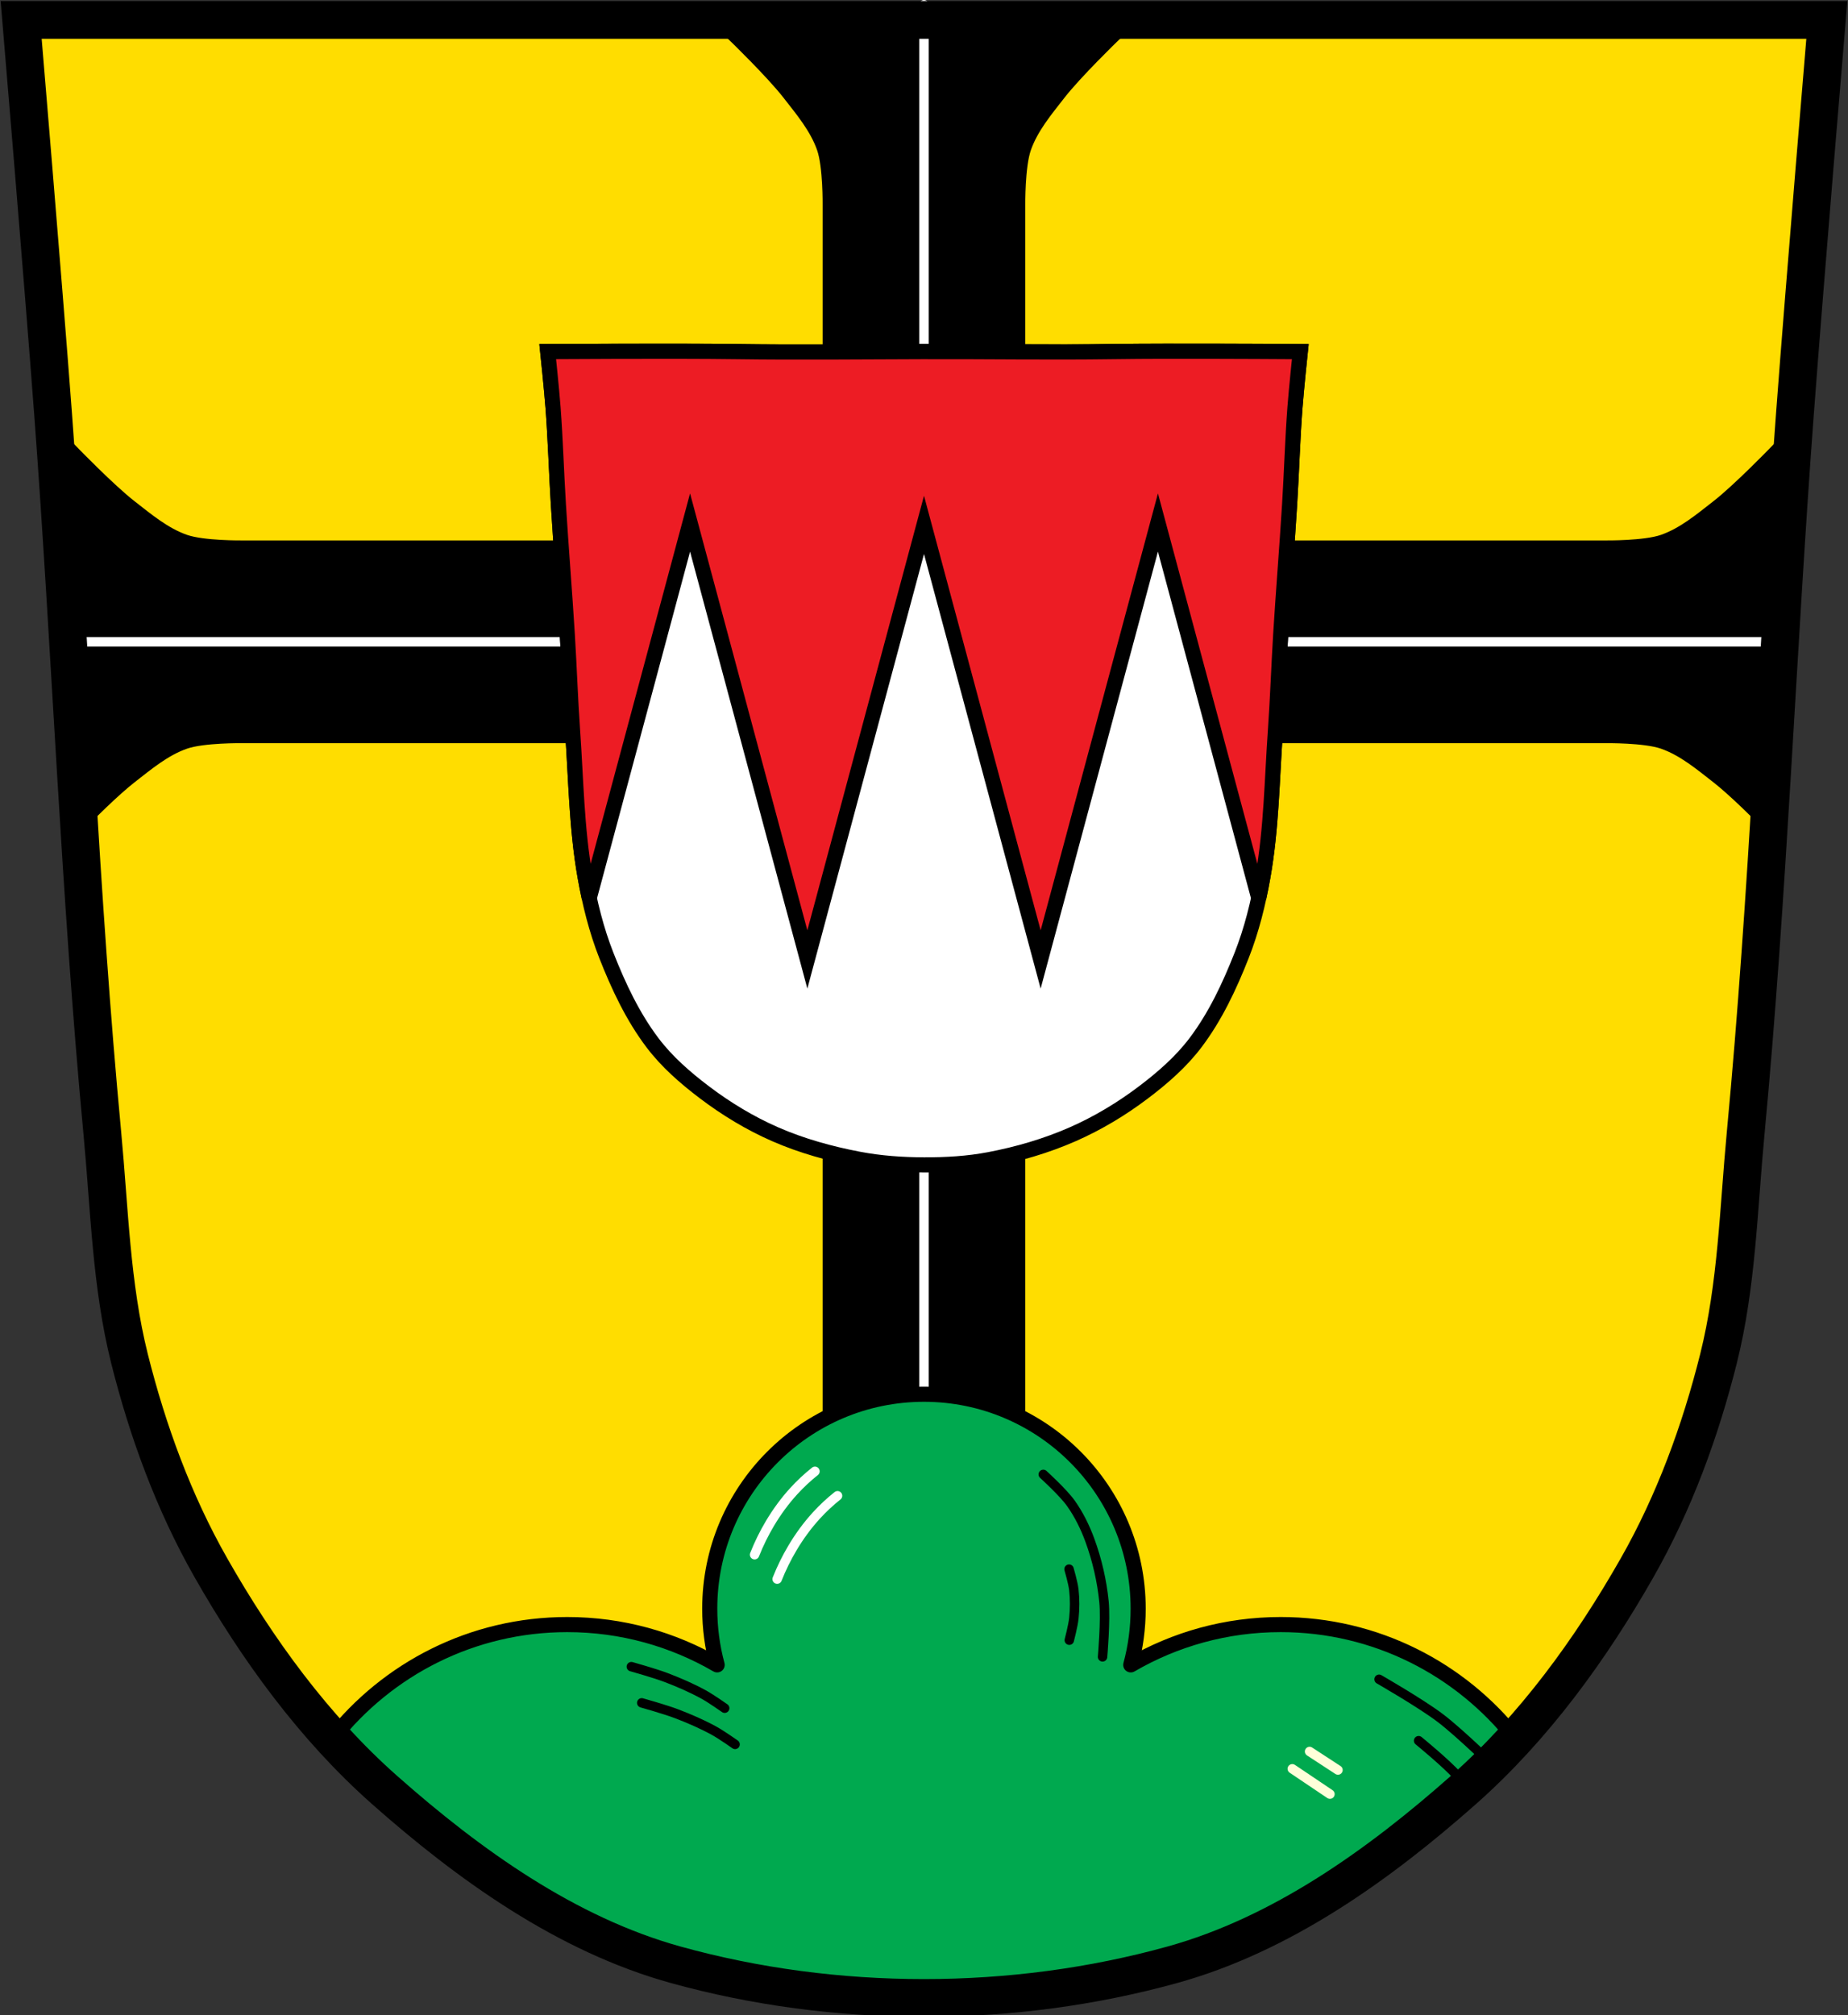
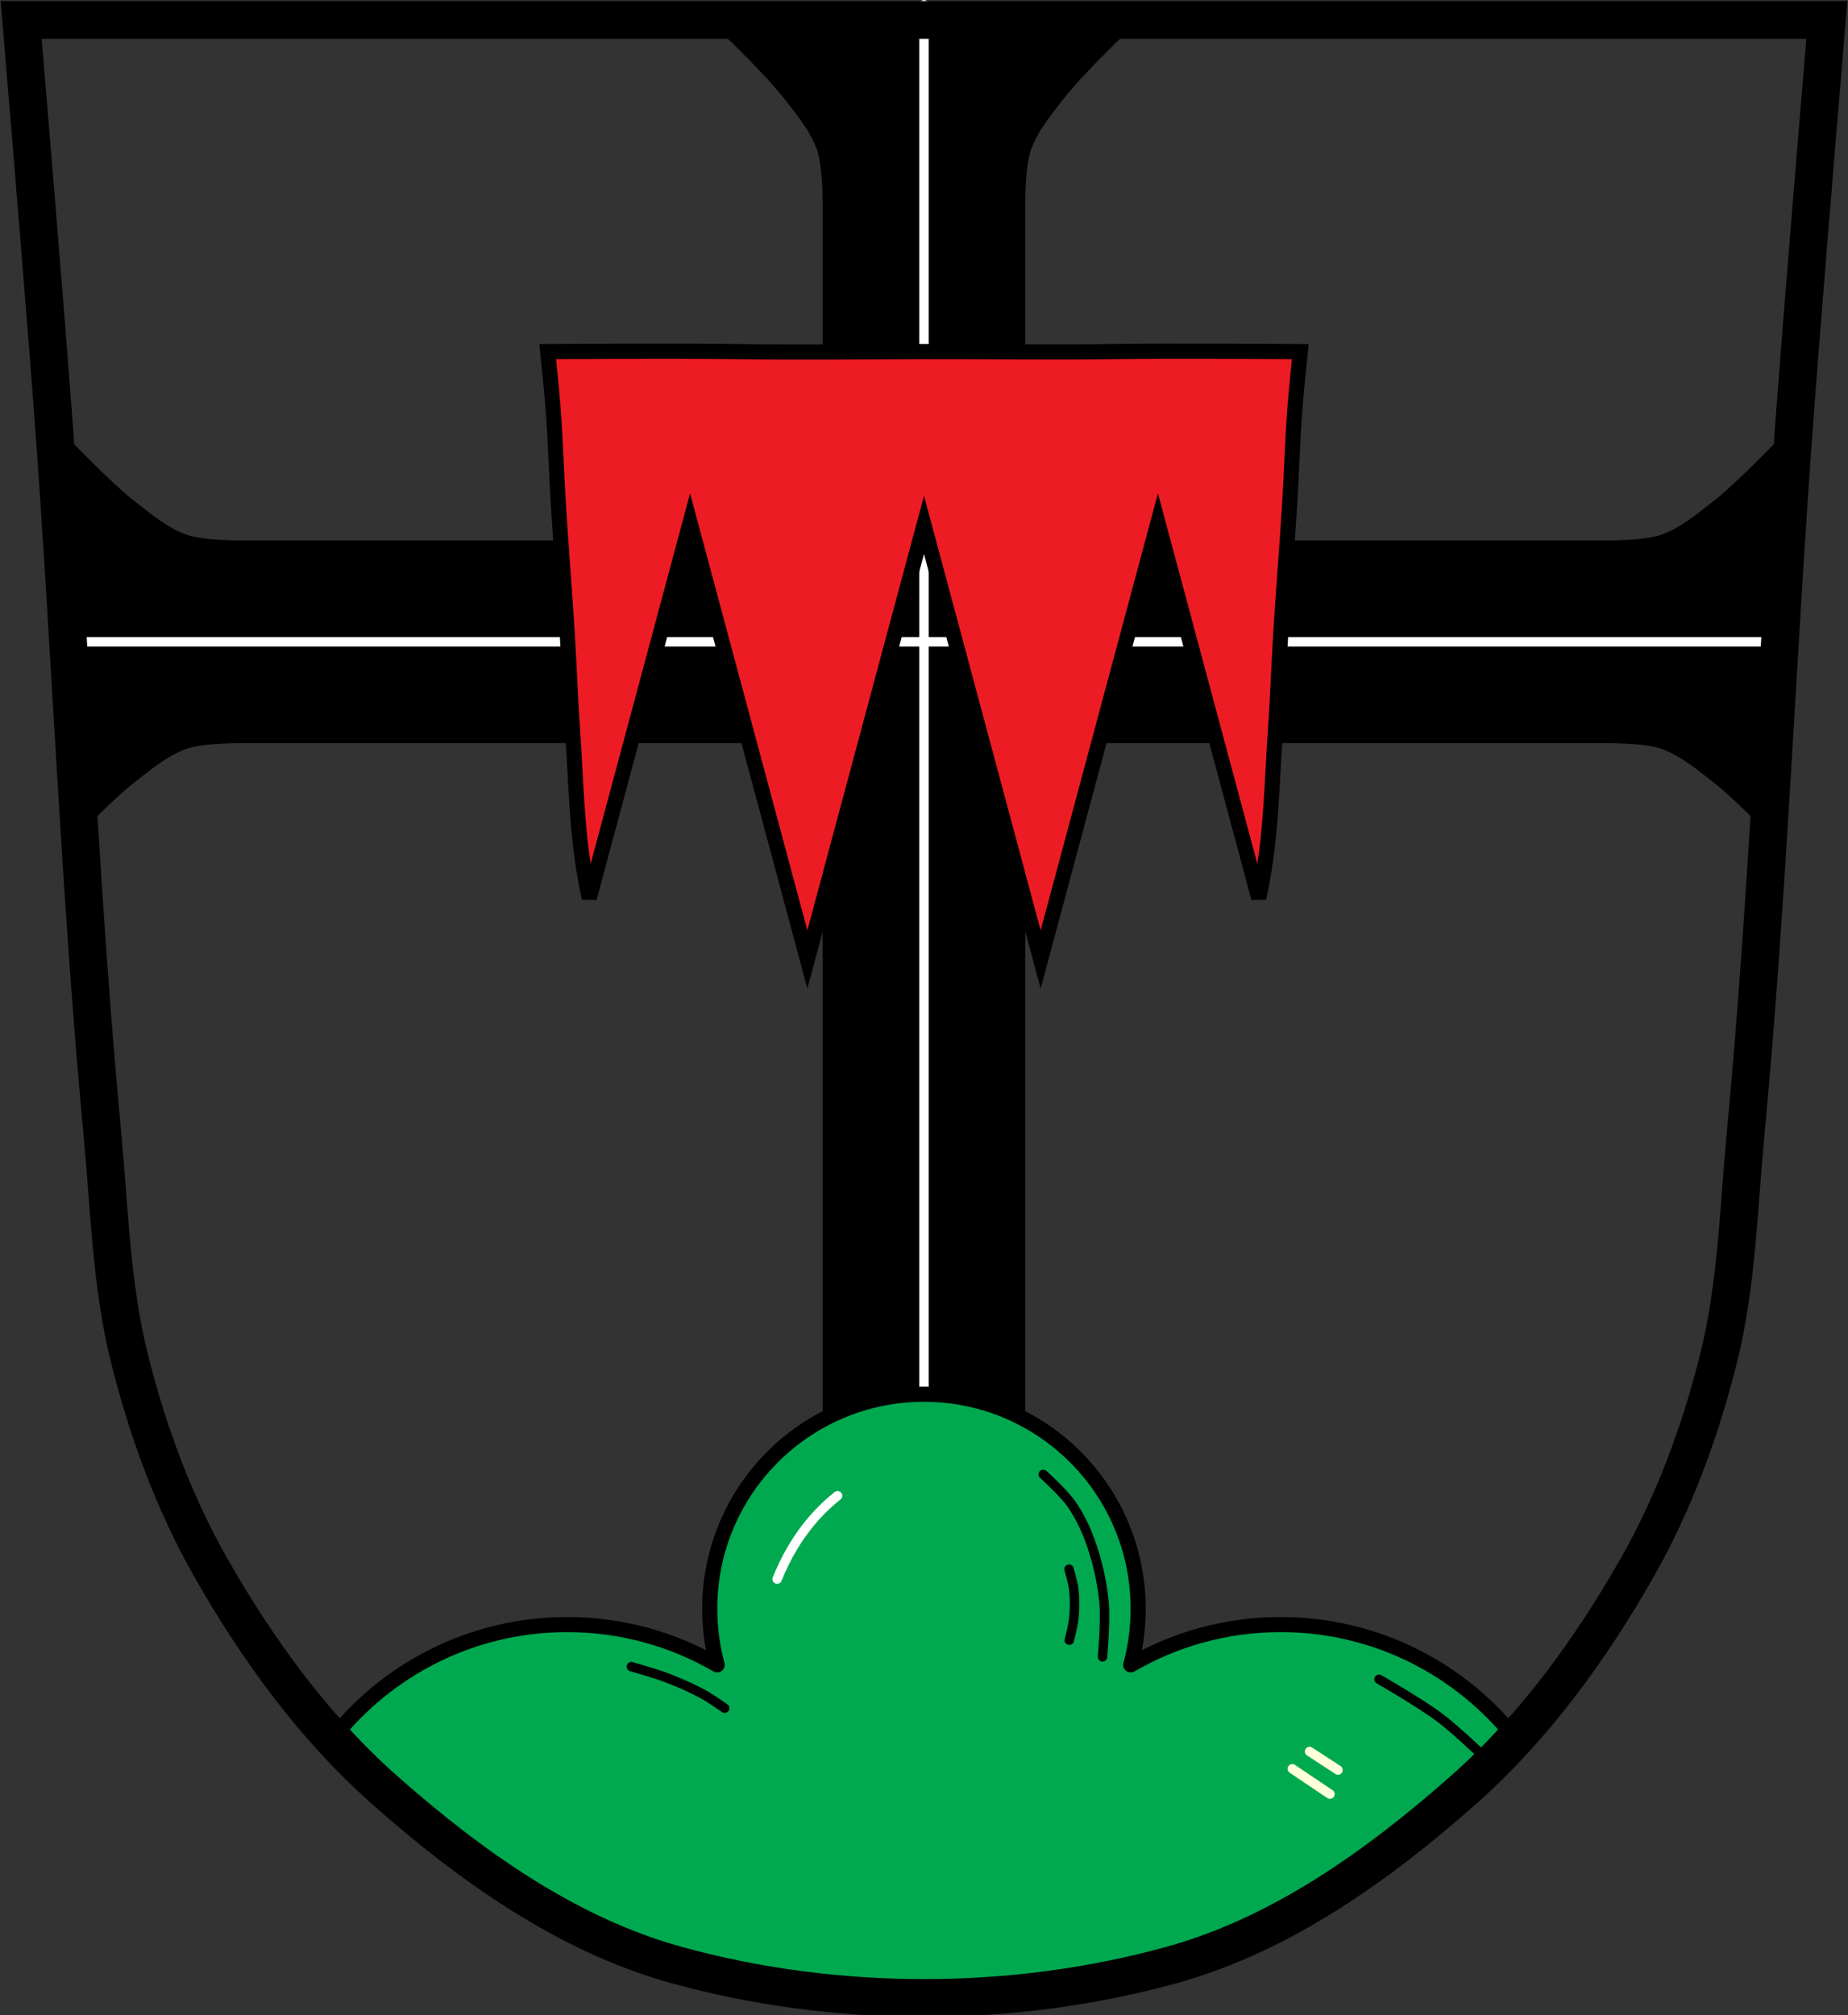
<svg xmlns="http://www.w3.org/2000/svg" xmlns:ns1="http://sodipodi.sourceforge.net/DTD/sodipodi-0.dtd" xmlns:ns2="http://www.inkscape.org/namespaces/inkscape" viewBox="0 0 979.29 1067.602" version="1.1" id="svg1202" ns1:docname="Wappen_von_Hendungen.svg" ns2:version="0.92.5 (2060ec1f9f, 2020-04-08)" width="979.29" height="1067.602">
  <rect x="0" y="0" width="979.29" height="1067.602" fill="#333333" stroke="none" />
  <defs id="defs1206">
    <ns2:path-effect effect="spiro" id="path-effect2860" is_visible="true" />
    <ns2:path-effect effect="spiro" id="path-effect2860-2" is_visible="true" />
  </defs>
  <ns1:namedview pagecolor="#ffffff" bordercolor="#666666" borderopacity="1" objecttolerance="10" gridtolerance="10" guidetolerance="10" ns2:pageopacity="0" ns2:pageshadow="2" ns2:window-width="1920" ns2:window-height="1046" id="namedview1204" showgrid="false" ns2:zoom="0.74220492" ns2:cx="489.64532" ns2:cy="533.40439" ns2:window-x="-11" ns2:window-y="-11" ns2:window-maximized="1" ns2:current-layer="svg1202" fit-margin-top="0" fit-margin-left="0" fit-margin-right="0" fit-margin-bottom="0" ns2:snap-global="false" />
-   <path style="fill:#ffdd00;fill-opacity:1" d="M 11.217 10.562 C 11.217 10.562 11.686 16.173 11.826 17.838 C 13.262 31.965 16.49 64.296 17.867 82.881 C 18.722 94.42 19.424 105.969 20.057 117.521 C 23.01 153.727 26.049 191.455 28.098 218.854 C 37.609 346.038 42.259 473.609 54.256 600.58 C 58.019 640.405 58.903 680.93 68.621 719.721 C 78.238 758.107 92.11 795.947 111.646 830.307 C 136.307 873.677 166.429 915.152 203.713 948.15 C 235.469 976.256 270.517 1002.879 308.701 1021.738 C 340.073 1034.757 373.22 1043.816 406.561 1050.25 C 433.895 1055.528 461.91 1057.504 489.75 1057.598 C 517.412 1057.692 545.301 1056.078 572.461 1050.857 C 606.102 1044.389 639.416 1034.843 671.012 1021.529 C 709.032 1002.683 743.939 976.153 775.578 948.15 C 812.862 915.152 842.984 873.677 867.645 830.307 C 887.181 795.947 901.053 758.107 910.67 719.721 C 920.388 680.93 921.272 640.405 925.035 600.58 C 937.032 473.609 941.682 346.038 951.193 218.854 C 953.241 191.475 956.275 153.781 959.227 117.6 C 959.861 106.001 960.565 94.407 961.424 82.822 C 962.817 64.036 966.082 31.382 967.492 17.516 C 967.62 15.991 968.074 10.562 968.074 10.562 L 725.045 10.562 C 664.198 11.369 604.225 10.768 544.098 10.562 L 485.201 10.562 C 407.066 10.779 329.681 11.679 250.787 10.562 L 11.217 10.562 z " id="path1124" />
  <path style="stroke:#000000;stroke-width:5" d="M 388.449 19.662 C 388.449 19.662 408.538 39.153 417.104 50.162 C 424.057 59.097 431.666 68.094 435.385 78.787 C 438.673 88.241 438.416 108.662 438.416 108.662 L 438.416 288.783 L 128.195 288.783 C 128.195 288.783 107.773 289.013 98.32 285.719 C 87.629 281.994 78.63 274.39 69.695 267.438 C 58.685 258.87 39.195 238.783 39.195 238.783 L 39.195 339.973 L 39.195 392.246 C 40.114 407.602 41.041 422.956 42 438.309 C 47.605 432.634 61.086 419.205 69.695 412.506 C 78.63 405.553 87.627 397.944 98.32 394.225 C 107.774 390.937 128.195 391.195 128.195 391.195 L 438.416 391.195 L 438.416 793.166 C 438.416 793.166 440.297 797.385 442.635 797.385 L 536.604 797.385 C 538.941 797.385 540.824 793.166 540.824 793.166 L 540.824 391.195 L 851.074 391.195 C 851.074 391.195 871.495 390.938 880.949 394.225 C 891.642 397.944 900.639 405.553 909.574 412.506 C 918.203 419.22 931.707 432.678 937.289 438.33 C 938.242 423.083 939.162 407.834 940.074 392.584 L 940.074 339.973 L 940.074 238.783 C 940.074 238.783 920.583 258.872 909.574 267.438 C 900.639 274.39 891.64 281.994 880.949 285.719 C 871.496 289.013 851.074 288.783 851.074 288.783 L 540.824 288.783 L 540.824 108.662 C 540.824 108.662 540.593 88.24 543.887 78.787 C 547.612 68.096 555.215 59.097 562.168 50.162 C 570.735 39.152 590.824 19.662 590.824 19.662 L 489.633 19.662 L 388.449 19.662 z " id="path1126" />
  <path style="fill:none;stroke:#ffffff;stroke-width:5;stroke-linecap:round" ns2:connector-curvature="0" id="path1128" d="M 943.718,339.988 H 34.998" />
  <path style="fill:none;stroke:#ffffff;stroke-width:5;stroke-linecap:round" ns2:connector-curvature="0" id="path1130" d="M 489.638,2.514 V 741.144" />
  <path style="fill:#00a94f;fill-opacity:1;stroke:#000000;stroke-width:8;stroke-linejoin:round;stroke-miterlimit:4;stroke-dasharray:none" d="M 489.615 738.588 C 426.925 738.595 376.107 789.456 376.107 852.197 C 376.107 862.484 377.47 872.476 380.031 881.953 C 356.672 868.383 329.532 860.602 300.582 860.602 C 250.137 860.602 205.225 884.205 176.201 920.961 C 178.379 923.349 180.586 925.709 182.82 928.039 C 183.938 929.204 185.062 930.362 186.193 931.512 C 187.325 932.662 188.463 933.803 189.609 934.938 C 190.579 935.897 191.557 936.849 192.537 937.797 C 192.749 938.001 192.958 938.208 193.17 938.412 C 194.057 939.266 194.95 940.113 195.846 940.957 C 196.111 941.207 196.373 941.46 196.639 941.709 C 197.376 942.399 198.12 943.08 198.863 943.764 C 199.316 944.18 199.764 944.6 200.219 945.014 C 200.225 945.02 200.232 945.025 200.238 945.031 C 201.389 946.079 202.548 947.119 203.713 948.15 C 206.647 950.747 209.611 953.33 212.602 955.896 C 215.017 957.97 217.453 960.029 219.904 962.076 C 220.609 962.665 221.312 963.254 222.02 963.84 C 222.276 964.052 222.534 964.264 222.791 964.477 C 223.99 965.467 225.194 966.455 226.402 967.438 C 226.923 967.861 227.446 968.283 227.969 968.705 C 229.002 969.54 230.037 970.372 231.076 971.201 C 231.549 971.579 232.024 971.956 232.498 972.332 C 233.724 973.304 234.955 974.271 236.189 975.234 C 236.453 975.44 236.716 975.646 236.98 975.852 C 238.356 976.92 239.735 977.983 241.121 979.039 C 241.343 979.208 241.565 979.378 241.787 979.547 C 243.282 980.683 244.783 981.813 246.291 982.934 C 246.37 982.992 246.449 983.051 246.527 983.109 C 248.156 984.319 249.792 985.52 251.436 986.711 C 261.424 993.947 271.675 1000.816 282.188 1007.17 C 319.134 1023.421 358.528 1040.437 398.156 1048.098 C 428.256 1053.914 459.102 1056.119 489.756 1056.227 C 520.216 1056.331 550.926 1054.541 580.836 1048.787 C 620.794 1041.102 660.306 1023.468 697.5 1006.932 C 697.502 1006.931 697.504 1006.931 697.506 1006.93 C 697.524 1006.919 697.541 1006.907 697.559 1006.896 C 699.283 1005.851 701.002 1004.793 702.713 1003.721 C 707.898 1000.47 713.017 997.096 718.072 993.621 C 719.737 992.477 721.394 991.322 723.045 990.156 C 723.065 990.142 723.085 990.128 723.105 990.113 C 723.19 990.053 723.274 989.992 723.359 989.932 C 724.876 988.858 726.386 987.776 727.891 986.686 C 728.136 986.508 728.382 986.329 728.627 986.15 C 730.004 985.149 731.377 984.138 732.744 983.123 C 733.056 982.892 733.367 982.66 733.678 982.428 C 734.936 981.489 736.19 980.545 737.439 979.596 C 737.849 979.285 738.257 978.972 738.666 978.66 C 739.831 977.77 740.993 976.875 742.15 975.977 C 742.627 975.606 743.103 975.235 743.578 974.863 C 744.634 974.038 745.687 973.209 746.736 972.377 C 747.294 971.935 747.851 971.492 748.406 971.049 C 749.358 970.289 750.307 969.527 751.254 968.762 C 751.877 968.258 752.498 967.754 753.119 967.248 C 754.059 966.483 754.995 965.713 755.93 964.943 C 756.498 964.475 757.068 964.009 757.635 963.539 C 758.155 963.107 758.672 962.673 759.191 962.24 C 761.736 960.116 764.264 957.979 766.77 955.828 C 769.732 953.284 772.67 950.724 775.578 948.15 C 776.75 947.113 777.915 946.067 779.072 945.014 C 779.527 944.6 779.975 944.18 780.428 943.764 C 781.171 943.08 781.915 942.399 782.652 941.709 C 782.918 941.46 783.18 941.207 783.445 940.957 C 784.339 940.115 785.23 939.27 786.115 938.418 C 786.374 938.169 786.63 937.916 786.889 937.666 C 787.806 936.778 788.721 935.888 789.629 934.99 C 789.73 934.891 789.829 934.789 789.93 934.689 C 790.992 933.636 792.048 932.578 793.098 931.512 C 794.229 930.362 795.353 929.204 796.471 928.039 C 798.705 925.709 800.912 923.349 803.09 920.961 C 774.06 884.202 729.111 860.6 678.662 860.6 C 649.698 860.6 622.571 868.374 599.211 881.953 C 601.772 872.476 603.135 862.484 603.135 852.197 C 603.135 789.453 552.321 738.595 489.629 738.588 L 489.615 738.588 z " id="path1146" />
-   <path style="fill:none;stroke:#000000;stroke-width:5;stroke-linecap:round" d="m 340.068,902.068 c 0,0 12.4,3.473 18.408,5.761 6.799,2.589 13.506,5.498 19.891,8.988 3.895,2.129 11.169,7.254 11.169,7.254" id="path1148" ns2:connector-curvature="0" ns1:nodetypes="caac" />
  <path style="fill:none;stroke:#000000;stroke-width:5;stroke-linecap:round" d="m 566.508,831.238 c 0,0 2.104,7.165 2.532,10.856 0.581,5.011 0.538,10.115 0.025,15.133 -0.403,3.945 -2.427,11.646 -2.427,11.646" id="path1152" ns2:connector-curvature="0" ns1:nodetypes="caac" />
  <path style="fill:none;stroke:#000000;stroke-width:5;stroke-linecap:round" d="m 552.858,781.048 c 0,0 10.513,9.545 14.601,15.283 4.262,5.983 7.562,12.694 10.085,19.593 3.826,10.462 6.373,21.487 7.484,32.572 0.972,9.693 -0.762,29.215 -0.762,29.215" id="path1154" ns2:connector-curvature="0" ns1:nodetypes="caaac" />
-   <path transform="translate(-11.959,-12.939)" style="fill:none;stroke:#ffffff;stroke-width:5;stroke-linecap:round;stroke-linejoin:round;stroke-miterlimit:4;stroke-dasharray:none;stroke-opacity:1" d="m 411.83,836.521 c 2.265,-5.726 4.989,-11.269 8.139,-16.559 3.634,-6.104 7.839,-11.875 12.63,-17.121 3.456,-3.784 7.214,-7.291 11.227,-10.478" id="path2858-7" ns2:connector-curvature="0" ns2:path-effect="#path-effect2860-2" ns2:original-d="m 411.82963,836.52091 c 2.7141,-5.52075 4.94438,-11.30368 8.1393,-16.55926 3.68383,-6.05983 7.91273,-11.82529 12.62994,-17.12058 3.40496,-3.82223 7.48541,-6.98645 11.22661,-10.47818" ns1:nodetypes="caac" />
-   <path style="fill:none;stroke:#000000;stroke-width:5;stroke-linecap:round" d="m 751.748,922.118 c 0,0 14.565,11.873 20.797,18.852 2.935,3.287 4.51,5.959 7.716,10.733" id="path1166" ns2:connector-curvature="0" ns1:nodetypes="cac" />
  <path style="fill:none;stroke:#000000;stroke-width:5;stroke-linecap:round" d="m 730.788,889.578 c 0,0 22.243,12.779 32.431,20.514 10.928,8.298 30.539,27.599 30.539,27.599" id="path1168" ns2:connector-curvature="0" ns1:nodetypes="cac" />
  <path style="fill:none;stroke:#ffffd9;stroke-width:5;stroke-linecap:round" d="m 684.808,936.998 19.953,13.422" id="path1172" ns2:connector-curvature="0" ns1:nodetypes="cc" />
  <path style="fill:none;stroke:#ffffd9;stroke-width:5;stroke-linecap:round" d="m 693.968,927.828 15.05,9.821" id="path1174" ns2:connector-curvature="0" ns1:nodetypes="cc" />
-   <path d="m 618.738,186.048 c -10.902,0.022 -21.259,0.081 -29.5,0.197 -32.962,0.462 -65.29,-0.088 -97.94,0 -1.105,0.003 -2.211,0.015 -3.316,0.018 -32.647,0.088 -64.978,0.462 -97.94,0 -32.962,-0.462 -99.81,0 -99.81,0 0,0 2.081,19.822 2.827,29.756 1.278,17.03 1.773,34.1 2.827,51.14 1.419,22.945 3.293,45.872 4.711,68.817 1.054,17.04 1.629,34.11 2.827,51.14 1.811,25.754 2.094,51.74 6.578,77.17 2.507,14.221 6.01,28.382 11.307,41.834 6.398,16.242 13.948,32.387 24.517,46.34 7.62,10.06 17.354,18.533 27.452,26.18 11.562,8.753 24.15,16.382 37.473,22.21 14.09,6.159 29.13,10.319 44.27,13.205 11.389,2.172 23.06,2.985 34.664,3.02 11.526,0.039 23.15,-0.625 34.465,-2.773 15.192,-2.883 30.22,-7.252 44.36,-13.474 13.306,-5.857 25.929,-13.453 37.491,-22.21 10.1,-7.645 19.832,-16.12 27.452,-26.18 10.569,-13.956 18.12,-30.1 24.517,-46.34 5.299,-13.453 8.8,-27.631 11.307,-41.852 4.484,-25.434 4.767,-51.42 6.578,-77.17 1.197,-17.03 1.773,-34.1 2.827,-51.14 1.419,-22.945 3.293,-45.854 4.711,-68.799 1.054,-17.04 1.549,-34.11 2.827,-51.14 0.746,-9.934 2.827,-29.756 2.827,-29.756 0,0 -37.599,-0.262 -70.31,-0.197 z" id="path1194" ns2:connector-curvature="0" style="fill:#ffffff;stroke:#000000;stroke-width:8;stroke-miterlimit:4;stroke-dasharray:none;stroke-linejoin:miter" />
  <path d="m 618.738,186.038 c -10.902,0.022 -21.26,0.103 -29.5,0.219 -32.962,0.462 -65.29,-0.088 -97.94,0 -1.105,0.003 -2.207,-0.003 -3.313,0 -32.647,0.088 -64.976,0.462 -97.94,0 -32.962,-0.462 -99.81,0 -99.81,0 0,0 2.098,19.847 2.844,29.781 1.278,17.03 1.759,34.08 2.813,51.12 1.419,22.945 3.3,45.867 4.719,68.813 1.054,17.04 1.615,34.13 2.813,51.16 1.811,25.754 2.11,51.723 6.594,77.16 0.673,3.819 1.418,7.64 2.25,11.438 l 34.875,-129.87 18.531,-69.06 19.25,71.66 42.906,159.81 42.906,-159.81 18.906,-70.41 18.906,70.41 42.906,159.81 42.906,-159.81 19.25,-71.66 18.531,69.03 34.875,129.91 c 0.835,-3.809 1.575,-7.64 2.25,-11.469 4.484,-25.434 4.783,-51.43 6.594,-77.19 1.197,-17.03 1.759,-34.08 2.813,-51.12 1.419,-22.945 3.3,-45.867 4.719,-68.813 1.054,-17.04 1.535,-34.1 2.813,-51.12 0.746,-9.934 2.844,-29.75 2.844,-29.75 0,0 -37.605,-0.284 -70.31,-0.219 z" id="path1196" ns2:connector-curvature="0" style="fill:#ed1c24;fill-opacity:1;stroke:#000000;stroke-width:8;stroke-linecap:round;stroke-linejoin:miter;stroke-miterlimit:4;stroke-dasharray:none" />
  <path style="fill:none;stroke:#000000;stroke-width:20;stroke-linecap:butt;stroke-linejoin:miter;stroke-miterlimit:4;stroke-dasharray:none;stroke-opacity:1" d="m 11.217,10.562 c 0,0 11.686,138.827 16.88,208.292 9.511,127.184 14.162,254.754 26.159,381.725 3.763,39.825 4.646,80.35 14.364,119.141 9.617,38.387 23.489,76.228 43.026,110.587 24.66,43.37 54.782,84.845 92.066,117.843 44.944,39.778 96.475,76.608 154.17,92.621 84.682,23.503 178.845,23.503 263.526,0 57.695,-16.013 109.226,-52.843 154.17,-92.621 37.284,-32.998 67.406,-74.472 92.066,-117.843 19.537,-34.359 33.409,-72.201 43.026,-110.587 9.718,-38.791 10.601,-79.316 14.364,-119.141 11.996,-126.971 16.648,-254.541 26.159,-381.725 5.195,-69.465 16.88,-208.292 16.88,-208.292 z" id="path1009-1-7-5" ns2:connector-curvature="0" ns1:nodetypes="cssscsaascssscc" />
  <path style="fill:none;stroke:#000000;stroke-width:5;stroke-linecap:round" d="m 334.561,882.895 c 0,0 12.4,3.473 18.408,5.761 6.799,2.589 13.506,5.498 19.891,8.988 3.895,2.129 11.169,7.254 11.169,7.254" id="path1148-1" ns2:connector-curvature="0" ns1:nodetypes="caac" />
  <path style="fill:none;stroke:#ffffff;stroke-width:5;stroke-linecap:round;stroke-linejoin:round;stroke-opacity:1;stroke-miterlimit:4;stroke-dasharray:none" d="m 411.83,836.521 c 2.265,-5.726 4.989,-11.269 8.139,-16.559 3.634,-6.104 7.839,-11.875 12.63,-17.121 3.456,-3.784 7.214,-7.291 11.227,-10.478" id="path2858" ns2:connector-curvature="0" ns2:path-effect="#path-effect2860" ns2:original-d="m 411.82963,836.52091 c 2.7141,-5.52075 4.94438,-11.30368 8.1393,-16.55926 3.68383,-6.05983 7.91273,-11.82529 12.62994,-17.12058 3.40496,-3.82223 7.48541,-6.98645 11.22661,-10.47818" ns1:nodetypes="caac" />
</svg>